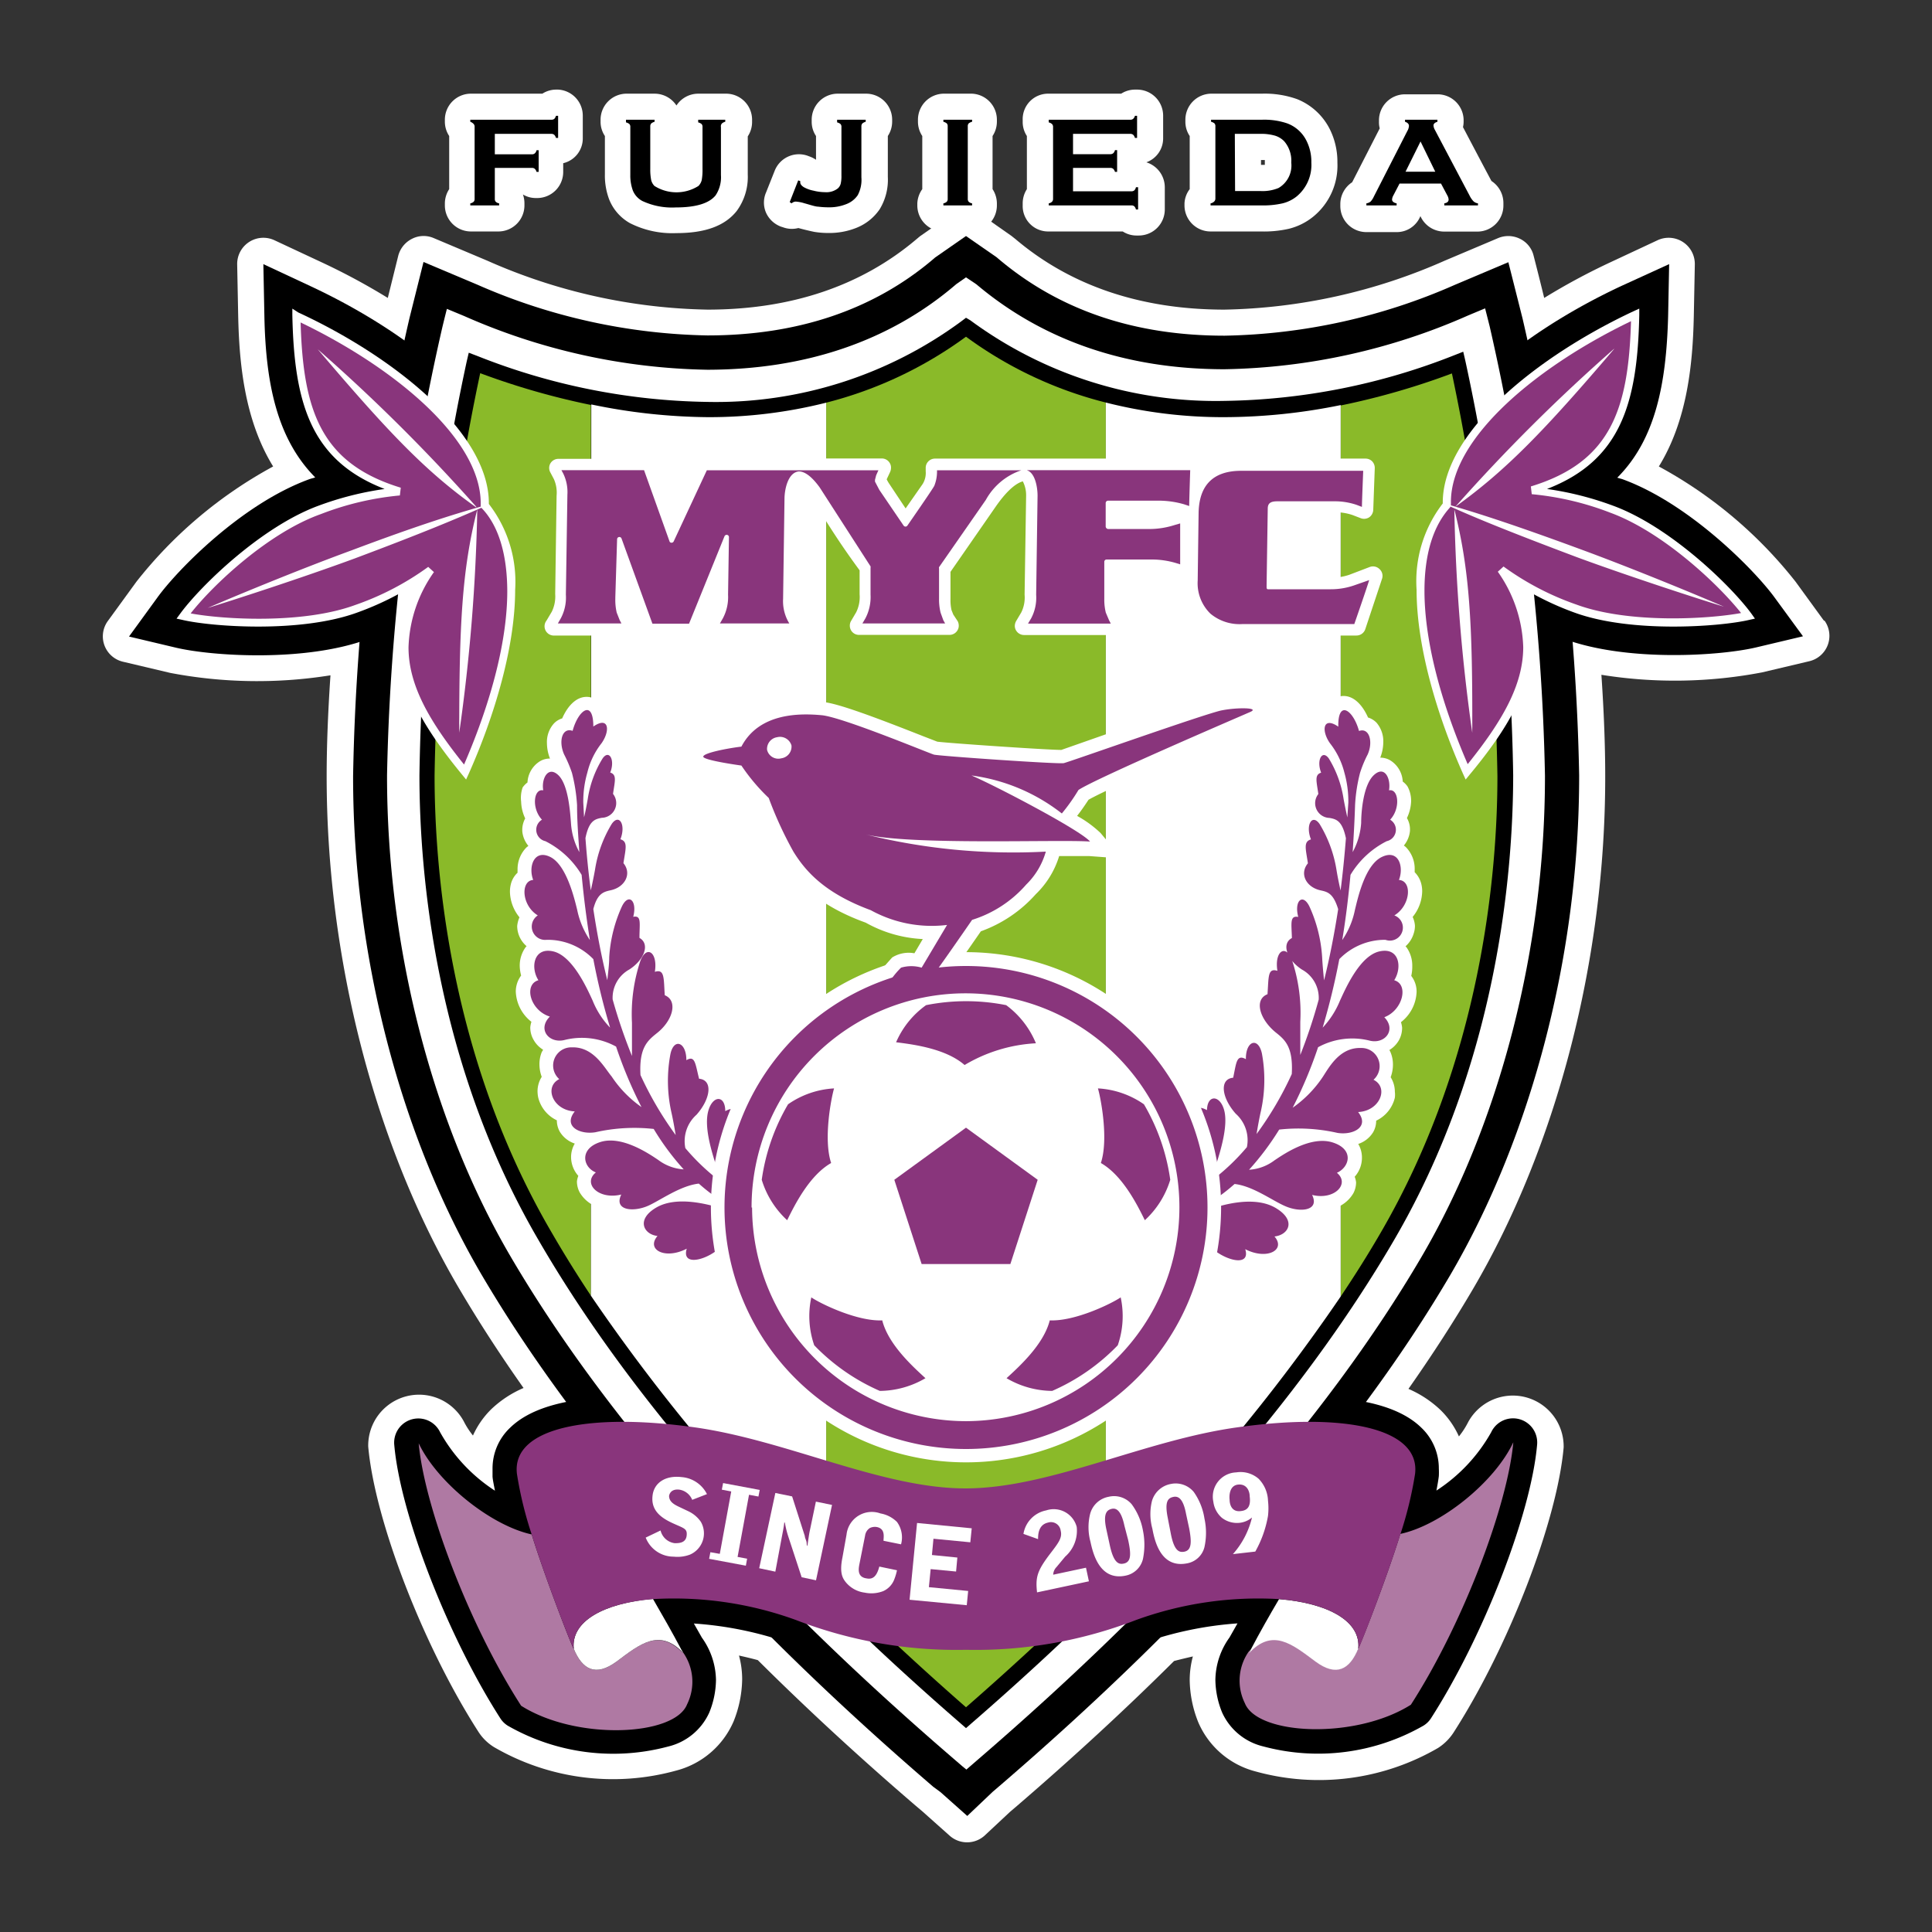
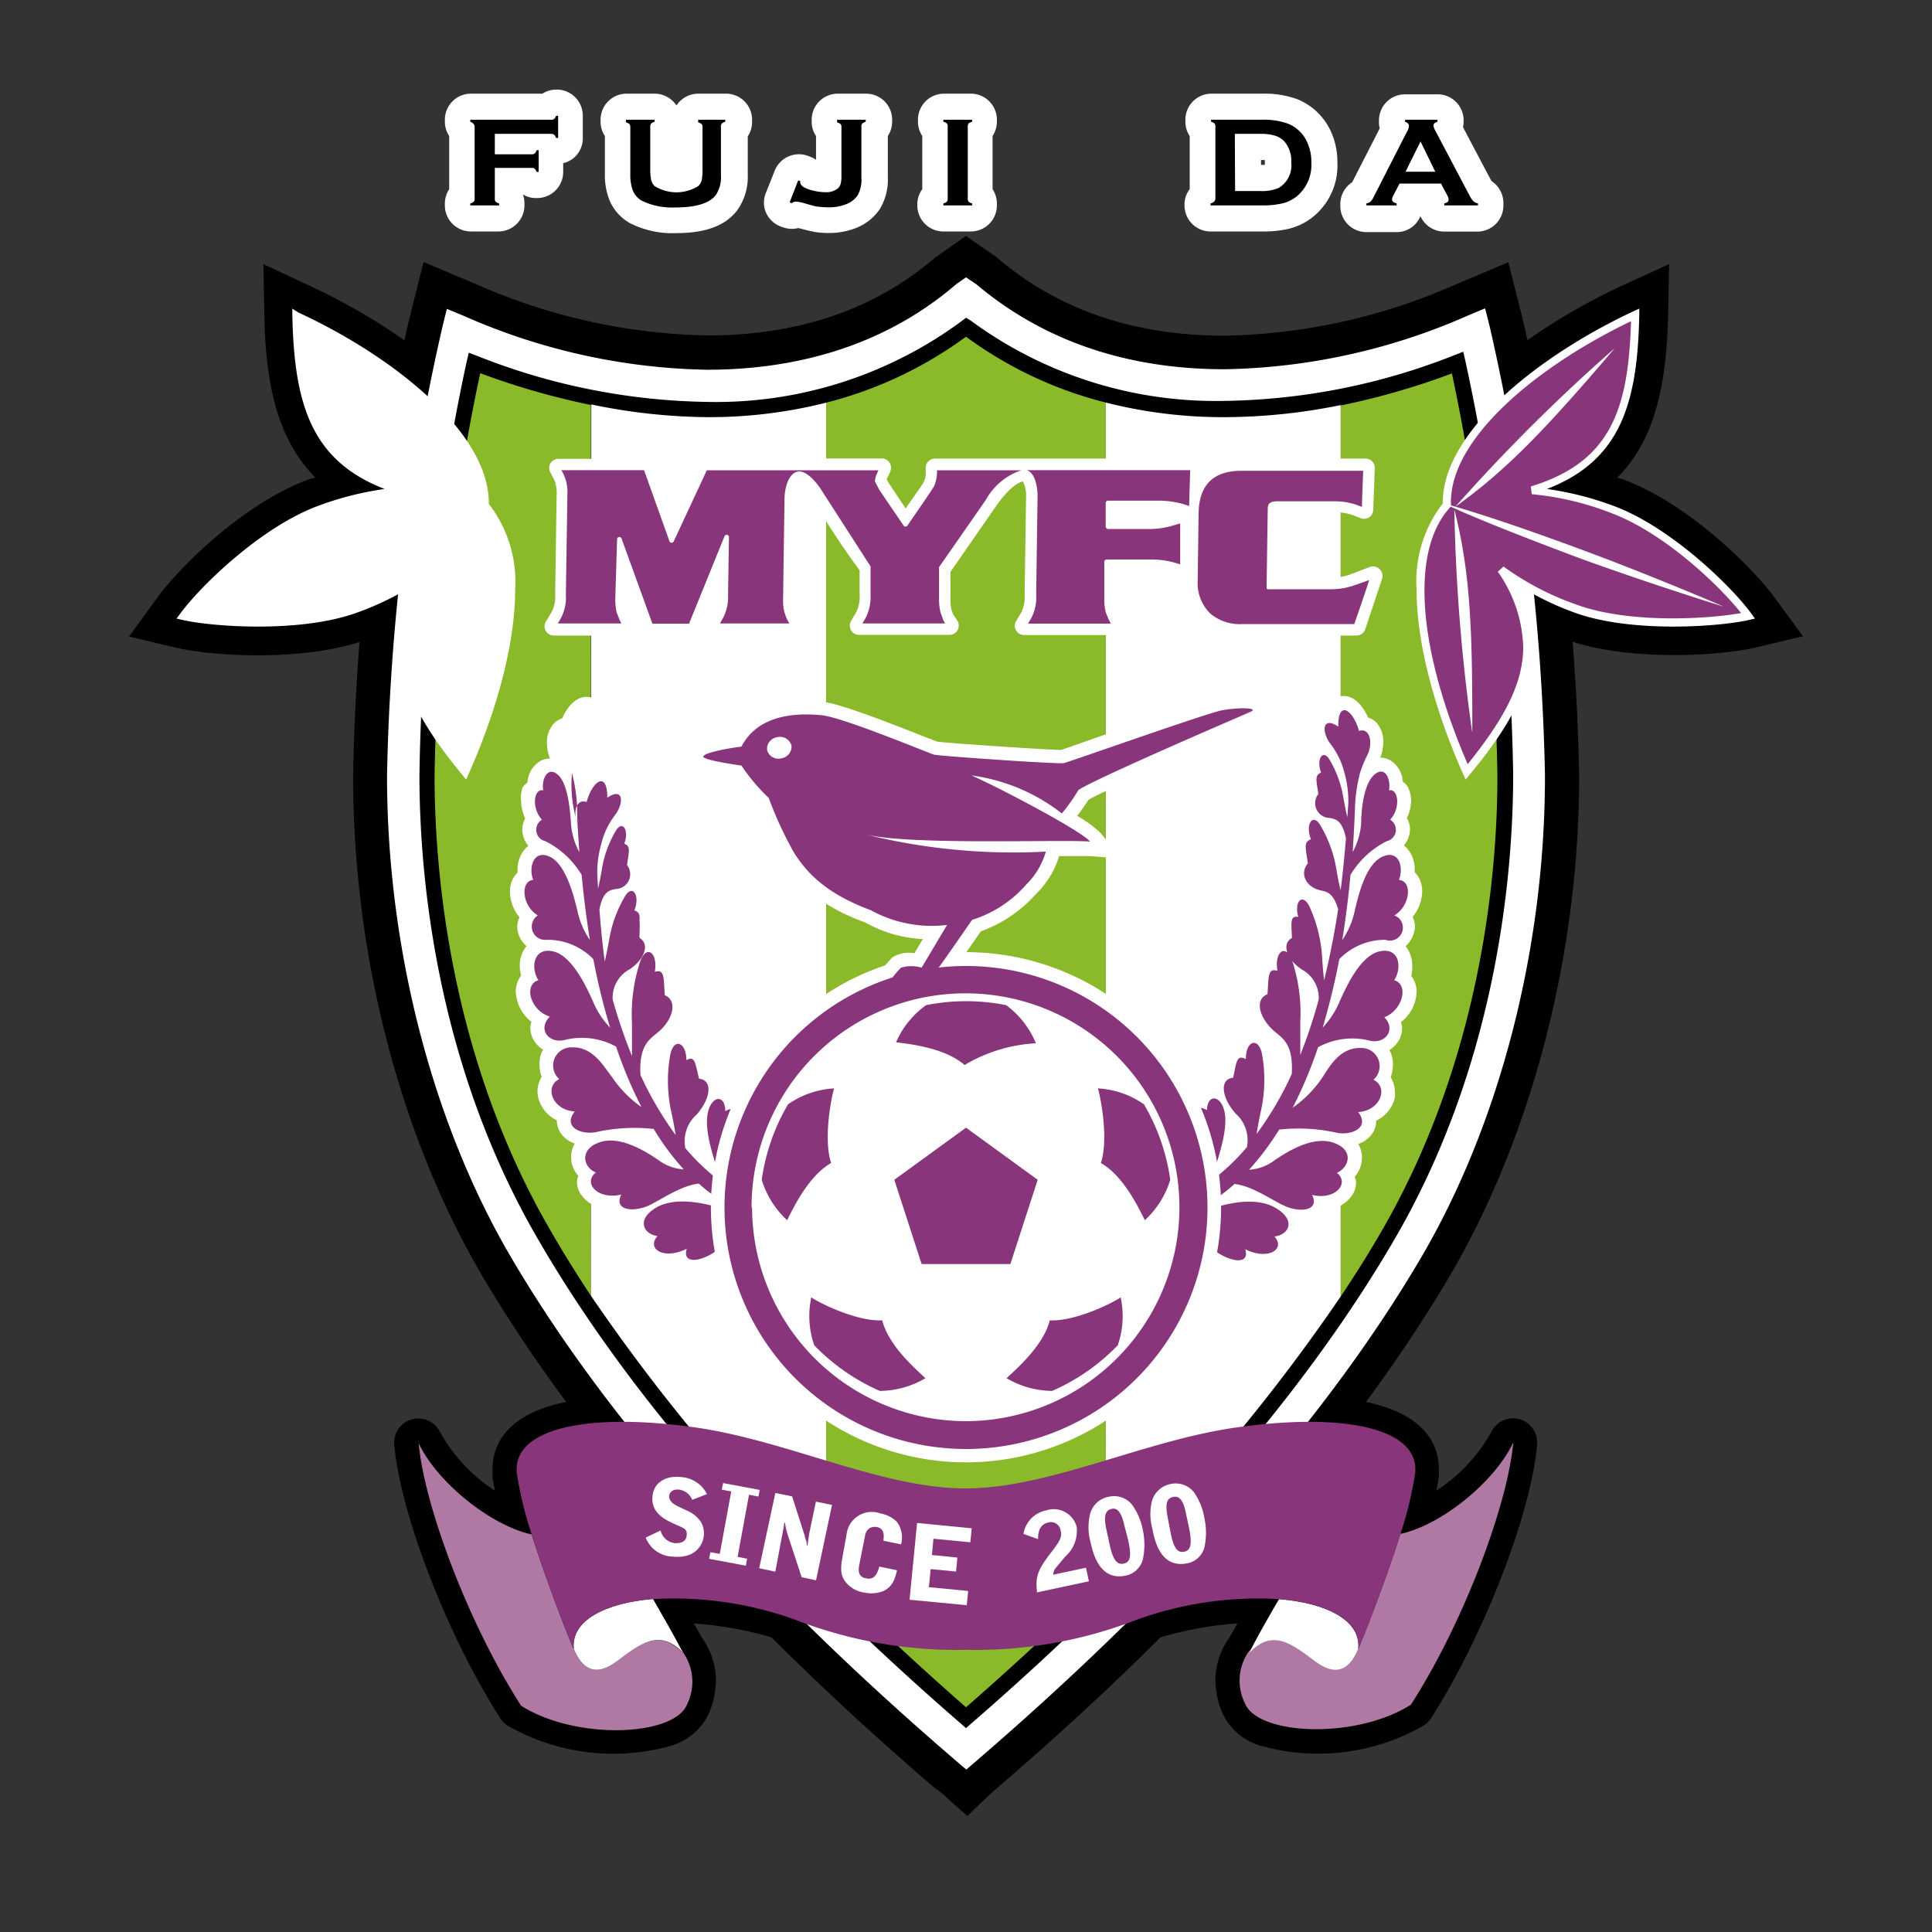
<svg xmlns="http://www.w3.org/2000/svg" viewBox="0 0 152 152">
  <rect x="0" y="0" width="152" height="152" fill="#333333" stroke="none" />
  <defs>
    <style>.cls-1{fill:none;}.cls-2{fill:#fff;}.cls-3{fill:#8aba29;}.cls-4{fill:#89357c;}.cls-5{fill:#af79a3;}</style>
  </defs>
  <g id="レイヤー_2" data-name="レイヤー 2">
    <g id="レイヤー_1-2" data-name="レイヤー 1">
      <rect class="cls-1" width="152" height="152" />
      <path class="cls-2" d="M43.92,7.05h-.17a2,2,0,0,0-1.08.32H37a2.05,2.05,0,0,0-2,2.05v.16a2.05,2.05,0,0,0,.34,1.12v4.18A2.08,2.08,0,0,0,35,16v.16a2.05,2.05,0,0,0,2,2.05h2.26a2.05,2.05,0,0,0,2-2.05V16a2.06,2.06,0,0,0-.12-.7,1.94,1.94,0,0,0,1,.28h.17a2.05,2.05,0,0,0,2-2.06v-.68a2,2,0,0,0,1.54-2V9.11A2.05,2.05,0,0,0,43.92,7.05Z" />
      <path class="cls-2" d="M57.06,7.37H54.93a2.05,2.05,0,0,0-1.71.93,2.06,2.06,0,0,0-1.72-.93H49.25a2.05,2.05,0,0,0-2,2.05v.16a2,2,0,0,0,.34,1.12v3a5.32,5.32,0,0,0,.34,2,3.71,3.71,0,0,0,1.64,1.86,7.36,7.36,0,0,0,3.64.78c2.27,0,3.82-.57,4.75-1.74a4.52,4.52,0,0,0,.87-2.87v-3a2.05,2.05,0,0,0,.34-1.12V9.42A2.05,2.05,0,0,0,57.06,7.37Z" />
      <path class="cls-2" d="M68.11,7.37H65.86a2.05,2.05,0,0,0-2,2.05v.16a2,2,0,0,0,.34,1.12v1.87a2.27,2.27,0,0,0-.54-.27l-.16-.06a2.05,2.05,0,0,0-2.55,1.19l-.68,1.71a2,2,0,0,0,0,1.6,2.09,2.09,0,0,0,1.17,1.09l.16.05a2,2,0,0,0,1.21.06c.55.15,1,.25,1.24.3a6.71,6.71,0,0,0,1.15.09,5.7,5.7,0,0,0,2.19-.41,4,4,0,0,0,1.82-1.46,4.46,4.46,0,0,0,.64-2.55V10.7a2.05,2.05,0,0,0,.34-1.12V9.42A2.05,2.05,0,0,0,68.11,7.37Z" />
      <path class="cls-2" d="M76.48,7.37H74.22a2.05,2.05,0,0,0-2,2.05v.16a2.05,2.05,0,0,0,.34,1.12v4.18A2.08,2.08,0,0,0,72.17,16v.16a2.05,2.05,0,0,0,2,2.05h2.26a2.05,2.05,0,0,0,2-2.05V16a2.08,2.08,0,0,0-.34-1.12V10.7a2.05,2.05,0,0,0,.34-1.12V9.42A2.05,2.05,0,0,0,76.48,7.37Z" />
-       <path class="cls-2" d="M90.19,12.77a2,2,0,0,0,1.32-1.92V9.11a2.05,2.05,0,0,0-2.05-2.06h-.17a2,2,0,0,0-1.08.32h-5.7a2,2,0,0,0-2.05,2.05v.16a2,2,0,0,0,.33,1.12v4.18A2.07,2.07,0,0,0,80.46,16v.16a2,2,0,0,0,2.05,2.05h5.82a2,2,0,0,0,1.08.32h.17a2.05,2.05,0,0,0,2.06-2.05V14.73A2.06,2.06,0,0,0,90.19,12.77Z" />
      <path class="cls-2" d="M102.05,7.8a7.57,7.57,0,0,0-2.79-.43h-4a2.05,2.05,0,0,0-2,2.05v.16a2,2,0,0,0,.34,1.12v4.18A2,2,0,0,0,93.19,16v.16a2.05,2.05,0,0,0,2,2.05h4A8.86,8.86,0,0,0,101.4,18a4.91,4.91,0,0,0,1.9-.94,5.18,5.18,0,0,0,1.92-4.26,5.75,5.75,0,0,0-.62-2.68A4.93,4.93,0,0,0,102.05,7.8Zm-2.84,4.79h.3c0,.05,0,.11,0,.19s0,.14,0,.19l-.3,0Z" />
      <path class="cls-2" d="M117.34,14.24c-.36-.67-1.59-3-2.24-4.24a1.93,1.93,0,0,0,.05-.42V9.42a2.05,2.05,0,0,0-2.06-2h-2.55a2.05,2.05,0,0,0-2.05,2.05v.16a1.84,1.84,0,0,0,.06.47l-2.17,4.24a2.05,2.05,0,0,0-.93,1.71v.16a2.05,2.05,0,0,0,2,2.05h2.38A2,2,0,0,0,111.75,17a2.05,2.05,0,0,0,1.88,1.22h2.65a2.05,2.05,0,0,0,2-2.05V16A2.07,2.07,0,0,0,117.34,14.24Z" />
-       <path class="cls-2" d="M143.51,48.85l-2.24-3.08a34.75,34.75,0,0,0-10.76-9.07c2.26-3.67,2.67-8.14,2.75-11.83l.08-4.07a2.06,2.06,0,0,0-2.93-1.9l-3.68,1.72a51.45,51.45,0,0,0-5.24,2.82c-.17-.7-.43-1.75-.83-3.31a2,2,0,0,0-1.07-1.34,2.07,2.07,0,0,0-1.72-.06l-4.21,1.78a44.76,44.76,0,0,1-17.32,3.85c-6.57,0-12.11-1.87-16.46-5.56l-.14-.11-.15-.12-2.41-1.69a2.08,2.08,0,0,0-2.36,0l-1.17.82-1.26.88-.17.14-.13.11c-4.34,3.67-9.86,5.53-16.43,5.53a44.58,44.58,0,0,1-17.32-3.85l-4.22-1.78a2,2,0,0,0-1.71.06,2.08,2.08,0,0,0-1.08,1.34l-.82,3.31a51.45,51.45,0,0,0-5.24-2.82L21.59,18.9a2.06,2.06,0,0,0-2.93,1.9l.08,4.07c.08,3.69.49,8.16,2.75,11.83a34.75,34.75,0,0,0-10.76,9.07L8.49,48.85a2.05,2.05,0,0,0,1.18,3.21l3.72.88A36.5,36.5,0,0,0,26,53.13c-.2,2.93-.3,5.62-.3,7.91v.06c0,14.31,3.79,29,10.39,40.22,1.52,2.59,3.23,5.23,5.1,7.88a8.55,8.55,0,0,0-2.53,1.66,6.8,6.8,0,0,0-1.45,2.08,6.29,6.29,0,0,1-.73-1.13,4,4,0,0,0-7.51,2c.52,5.83,4.33,15.69,8.67,22.44a3.88,3.88,0,0,0,1.22,1.2,18.63,18.63,0,0,0,14.34,1.85,6.76,6.76,0,0,0,4.52-3.88,9.22,9.22,0,0,0,.67-3.31,7.15,7.15,0,0,0-.25-1.86c.5.11,1,.23,1.48.36,3.83,3.81,8,7.66,12.44,11.47l.52.44,0,0,2.12,1.89a2.06,2.06,0,0,0,2.77,0l2-1.87.46-.39c4.43-3.81,8.61-7.66,12.44-11.47.49-.13,1-.25,1.48-.36a7.15,7.15,0,0,0-.25,1.86,9.22,9.22,0,0,0,.67,3.31,6.74,6.74,0,0,0,4.52,3.88,18.66,18.66,0,0,0,14.35-1.85,4.07,4.07,0,0,0,1.21-1.2c4.34-6.75,8.15-16.61,8.67-22.44a4,4,0,0,0-7.51-2,6.29,6.29,0,0,1-.73,1.13,6.8,6.8,0,0,0-1.45-2.08,8.62,8.62,0,0,0-2.52-1.66c1.86-2.65,3.57-5.29,5.09-7.88,6.6-11.25,10.39-25.91,10.39-40.23V61c0-2.29-.1-5-.3-7.91a36.5,36.5,0,0,0,12.64-.19l3.72-.88a2.05,2.05,0,0,0,1.18-3.21Z" />
      <path d="M38.93,13.21v2.43a.32.32,0,0,0,.07.23.52.52,0,0,0,.27.13v.16H37V16a.56.56,0,0,0,.27-.13.32.32,0,0,0,.07-.23V10a.33.33,0,0,0-.07-.24A.67.67,0,0,0,37,9.58V9.42h6.36a.38.38,0,0,0,.24-.06.53.53,0,0,0,.14-.25h.17v1.74h-.17a.53.53,0,0,0-.14-.25.38.38,0,0,0-.24-.07H38.93v1.61h2.9a.33.33,0,0,0,.24-.07.42.42,0,0,0,.14-.25h.17v1.7h-.17a.46.46,0,0,0-.14-.24.33.33,0,0,0-.24-.07Z" />
      <path d="M56.72,10v3.77a2.57,2.57,0,0,1-.42,1.6c-.51.63-1.55.95-3.14.95a5.5,5.5,0,0,1-2.63-.51,1.63,1.63,0,0,1-.74-.82,3.43,3.43,0,0,1-.2-1.22V10a.33.33,0,0,0-.07-.24.67.67,0,0,0-.27-.13V9.42H51.5v.16a.69.69,0,0,0-.26.13.33.33,0,0,0-.08.24V13.3a4.23,4.23,0,0,0,.07.86,1,1,0,0,0,.26.47,3.24,3.24,0,0,0,3.46,0,1,1,0,0,0,.26-.47,4.41,4.41,0,0,0,.06-.86V10a.33.33,0,0,0-.07-.24.67.67,0,0,0-.27-.13V9.42h2.13v.16a.62.62,0,0,0-.26.13A.33.33,0,0,0,56.72,10Z" />
      <path d="M62.13,15.9l.67-1.71.16.06v.1c0,.13.09.25.27.37A2.55,2.55,0,0,0,64,15a3.81,3.81,0,0,0,.92.12,1.45,1.45,0,0,0,1-.3.75.75,0,0,0,.22-.36,2.55,2.55,0,0,0,.06-.64V10a.33.33,0,0,0-.07-.24.67.67,0,0,0-.27-.13V9.42h2.25v.16a.69.69,0,0,0-.26.13.33.33,0,0,0-.08.24v4a2.56,2.56,0,0,1-.29,1.41,1.9,1.9,0,0,1-.9.7,3.57,3.57,0,0,1-1.4.25,6.1,6.1,0,0,1-.8-.05c-.22,0-.59-.13-1.1-.27a2.81,2.81,0,0,0-.68-.13.49.49,0,0,0-.32.14Z" />
      <path d="M74.56,15.64V9.94a.32.32,0,0,0-.07-.23.67.67,0,0,0-.27-.13V9.42h2.26v.16a.67.67,0,0,0-.27.13.32.32,0,0,0-.07.23v5.7a.32.32,0,0,0,.07.23.52.52,0,0,0,.27.13v.16H74.22V16a.56.56,0,0,0,.27-.13A.32.32,0,0,0,74.56,15.64Z" />
-       <path d="M84.42,13.21v1.84H89a.36.36,0,0,0,.24-.07.48.48,0,0,0,.13-.25h.17v1.75h-.17a.53.53,0,0,0-.13-.25.36.36,0,0,0-.24-.07H82.51V16a.52.52,0,0,0,.26-.13.32.32,0,0,0,.08-.23V10a.33.33,0,0,0-.08-.24.62.62,0,0,0-.26-.13V9.42h6.4a.33.33,0,0,0,.24-.07.45.45,0,0,0,.14-.24h.17v1.74h-.17a.53.53,0,0,0-.14-.25.38.38,0,0,0-.24-.07H84.42v1.6h2.92a.36.36,0,0,0,.24-.07.48.48,0,0,0,.14-.25h.17v1.71h-.17a.54.54,0,0,0-.14-.24.36.36,0,0,0-.24-.07Z" />
      <path d="M97.15,10.53h2a4,4,0,0,1,1.15.14,1.7,1.7,0,0,1,.74.45,2.34,2.34,0,0,1,.55,1.67,2.05,2.05,0,0,1-1,2,3.27,3.27,0,0,1-1.42.24h-2Zm-1.64,5.34a.56.56,0,0,1-.27.13v.16h4A6.82,6.82,0,0,0,100.9,16a2.87,2.87,0,0,0,1.12-.55,3.22,3.22,0,0,0,1.15-2.66,3.65,3.65,0,0,0-.39-1.73,2.77,2.77,0,0,0-1.5-1.35,5.61,5.61,0,0,0-2-.29h-4v.16a.67.67,0,0,1,.27.13.33.33,0,0,1,.07.24v5.69A.32.32,0,0,1,95.51,15.87Z" />
      <path d="M110.58,13.51l1.18-2.38,1.16,2.38Zm3.29,1.87a.76.76,0,0,1,.1.31c0,.17-.11.27-.34.31v.16h2.65V16a.67.67,0,0,1-.35-.16,1.77,1.77,0,0,1-.31-.45l-2.74-5.19a.77.77,0,0,1-.1-.33c0-.13.11-.23.31-.29V9.42h-2.55v.16c.21.07.31.18.31.33a.91.91,0,0,1-.13.4l-2.64,5.17a1.43,1.43,0,0,1-.25.38.72.72,0,0,1-.33.14v.16h2.38V16c-.24-.05-.36-.16-.36-.3a.75.75,0,0,1,.1-.32l.49-.94h3.26Z" />
      <path d="M20.8,24.83c.1,5.35,1,9.7,4,12.73-.16.06-.3.08-.46.14C19,39.64,13.92,44.88,12.39,47l-2.24,3.08,3.71.88c2.81.66,10.13,1.15,15.07-.67.15-.05.28-.11.42-.17,0,.25-.06.51-.06.75,0,3.95,2.14,7.61,5.33,11.5l2.61,3.18,1.67-3.76c2.54-5.72,3.83-11,3.83-15.25a13,13,0,0,0-2.09-7.62c-.49-6.72-8.57-12.85-16.24-16.42l-3.68-1.72Z" />
      <path d="M127.6,22.48c-7.67,3.57-15.75,9.7-16.24,16.42a13,13,0,0,0-2.09,7.62c0,4.28,1.29,9.53,3.83,15.25l1.67,3.76,2.61-3.18c3.19-3.89,5.33-7.55,5.33-11.5,0-.24,0-.5-.06-.75.14.06.27.12.42.17,4.94,1.82,12.25,1.33,15.07.67l3.71-.88L139.61,47c-1.53-2.1-6.64-7.34-11.91-9.28h0c-.16-.06-.3-.08-.46-.14,3-3,3.86-7.38,4-12.73l.08-4.07Z" />
      <path d="M40.13,112.33a4.4,4.4,0,0,0-1.38,3.22c0,.19,0,.39,0,.59s.11.72.19,1.14a13.1,13.1,0,0,1-4.31-4.59,1.9,1.9,0,0,0-3.61,1c.48,5.46,4.23,15.1,8.35,21.51a1.86,1.86,0,0,0,.58.57,16.7,16.7,0,0,0,12.61,1.64,4.77,4.77,0,0,0,3.24-2.67,7,7,0,0,0,.53-2.57,5.86,5.86,0,0,0-1.11-3.33l-.63-1.11A28.23,28.23,0,0,1,62,129.24a36.77,36.77,0,0,0,13.91,2.46h.22A36.74,36.74,0,0,0,90,129.24a28.23,28.23,0,0,1,7.36-1.52l-.63,1.11a5.84,5.84,0,0,0-1.11,3.33,7,7,0,0,0,.53,2.57,4.77,4.77,0,0,0,3.24,2.67A16.66,16.66,0,0,0,112,135.76a1.86,1.86,0,0,0,.58-.57c4.12-6.41,7.87-16.06,8.35-21.51a1.9,1.9,0,0,0-3.61-1,13.1,13.1,0,0,1-4.31,4.59c.08-.42.15-.8.19-1.14a5.83,5.83,0,0,0,0-.59,4.41,4.41,0,0,0-1.38-3.22c-3.14-3.07-10.58-2.55-14.74-2a67.46,67.46,0,0,0-9.85,2.43c-4,1.21-7.81,2.35-11.26,2.37s-7.25-1.16-11.29-2.37a67.91,67.91,0,0,0-9.86-2.43C50.71,109.78,43.27,109.26,40.13,112.33Z" />
      <path d="M119.79,25.07l-1.12-4.44-4.21,1.78a46.89,46.89,0,0,1-18.12,4c-7.07,0-13-2-17.79-6.05l-.14-.12L76,18.57l-1.18.82-1.25.87-.15.13c-4.71,4-10.69,6-17.76,6a47,47,0,0,1-18.12-4l-4.22-1.78-1.11,4.44a173.32,173.32,0,0,0-4.43,36v.06c0,14,3.69,28.23,10.11,39.18,7.65,13,19.6,26.59,35.54,40.29L74,141l2.1,1.87,2-1.9.49-.42c15.94-13.7,27.89-27.25,35.54-40.29,6.42-11,10.11-25.23,10.11-39.19V61A173.32,173.32,0,0,0,119.79,25.07Z" />
      <path class="cls-2" d="M111.81,98.93c6.19-10.55,9.74-24.34,9.74-37.84V61a172.65,172.65,0,0,0-4.35-35.32s-.2-.8-.36-1.42l-1.34.56a49.36,49.36,0,0,1-19.16,4.23c-7.72,0-14.28-2.26-19.52-6.68l0,0L76,21.82l-.76.53-.07.06C70,26.83,63.38,29.08,55.66,29.09a49.35,49.35,0,0,1-19.15-4.23l-1.35-.56c-.16.62-.35,1.41-.35,1.41A172.19,172.19,0,0,0,30.45,61v.06c0,13.49,3.55,27.28,9.74,37.83,7.5,12.78,19.27,26.11,35,39.62l.51.44.33.27.3-.26.52-.45C92.54,125,104.31,111.71,111.81,98.93Z" />
      <path d="M75.6,135.61l.4.35.4-.35c14.87-12.9,26.05-25.67,33.25-38,8.16-13.94,9.39-28.93,9.4-36.62a165.37,165.37,0,0,0-3.77-32.63l-.16-.69-.66.26a50.92,50.92,0,0,1-18.12,3.61,32.53,32.53,0,0,1-20-6.34L76,25l-.37.28a32.53,32.53,0,0,1-20,6.34A50.92,50.92,0,0,1,37.54,28l-.66-.25-.16.68A165.37,165.37,0,0,0,33,61h0c0,7.69,1.24,22.68,9.4,36.62C49.55,109.94,60.73,122.71,75.6,135.61Z" />
      <path class="cls-3" d="M105.48,102q1.67-2.48,3.1-4.94c8-13.7,9.23-28.44,9.23-36h0a165.66,165.66,0,0,0-3.58-31.68,58.28,58.28,0,0,1-8.75,2.52Z" />
      <path class="cls-3" d="M65,124.05q5.11,5.11,11,10.27,5.9-5.15,11-10.24V31.67a31.57,31.57,0,0,1-11-5.18,31.83,31.83,0,0,1-11,5.19Z" />
      <path class="cls-3" d="M46.49,101.94V31.86a58.54,58.54,0,0,1-8.71-2.5A164.73,164.73,0,0,0,34.19,61h0c0,7.57,1.21,22.31,9.23,36Q44.85,99.47,46.49,101.94Z" />
      <path class="cls-2" d="M87,124.08A146.63,146.63,0,0,0,105.48,102V31.87a46.08,46.08,0,0,1-9.14.95A37.4,37.4,0,0,1,87,31.67Z" />
      <path class="cls-2" d="M46.49,101.94A146.57,146.57,0,0,0,65,124.05V31.68a37.63,37.63,0,0,1-9.31,1.14,46.4,46.4,0,0,1-9.17-1Z" />
      <path class="cls-2" d="M99.59,55.52c-.28-.89-1.52-1.12-3.7-.69-.79.16-4.29,1.35-8.77,2.9L83.5,59c-1.11,0-9-.54-9.76-.65l-1.06-.41c-3.93-1.55-6.78-2.61-7.93-2.71-3.36-.3-5.69.58-7,2.54-3.31.44-3.44,1.2-3.5,1.66a1.34,1.34,0,0,0,0,.2c0,1,1.26,1.33,3.5,1.65a18.46,18.46,0,0,0,1.84,2.15,27.52,27.52,0,0,0,1.93,4.16c1,1.57,2.57,3.55,6.59,5a10.13,10.13,0,0,0,4.49,1.29L71.94,75a2.46,2.46,0,0,0-1.75.33L67.7,78.13l2.5-.08h2l1.45,0,.4-.4c.45-.53,2.25-3.12,3.12-4.38a10.54,10.54,0,0,0,4.32-2.92,7,7,0,0,0,1.84-3v0c1.06,0,1.91,0,2.35,0l2.57.19-1.66-2a8.84,8.84,0,0,0-1.85-1.35c.41-.52.72-1,.9-1.27.75-.43,3.43-1.72,12.51-5.65l.66-.29a1.22,1.22,0,0,0,.83-1.14A1.27,1.27,0,0,0,99.59,55.52Z" />
      <path class="cls-2" d="M62.2,96.85A16.32,16.32,0,0,1,63.8,96l-.64-2.06a7.23,7.23,0,0,1-4.64-1.12c0-.41.28-.68.7-1.1a4,4,0,0,0,1.36-2.63,1.7,1.7,0,0,0-.16-.74,1.6,1.6,0,0,0-1-.83,2.23,2.23,0,0,0-1.18-1.26,1.55,1.55,0,0,0-.43-.07,1.61,1.61,0,0,0-1-.77,1.8,1.8,0,0,0-.13-.52,1.73,1.73,0,0,0-.75-.85c-.17-.75-.34-1.45-1-1.77h0A1.74,1.74,0,0,0,53.48,81h-.17a3.36,3.36,0,0,0,.63-1.83,1.87,1.87,0,0,0,0-.34,2,2,0,0,0-.6-1.09v-.07c0-.89-.08-1.65-.74-2.11h0a2.08,2.08,0,0,0-.8-1.52,2,2,0,0,0-.35-.69h0c0-.19,0-.37,0-.54A1.84,1.84,0,0,0,51,71.45a1.83,1.83,0,0,0-.82-1.64,2.22,2.22,0,0,0,.18-.38,2.28,2.28,0,0,0,.12-.73,2.17,2.17,0,0,0-.26-1l0-.1a6.6,6.6,0,0,0,.1-1A1.84,1.84,0,0,0,50,65.6a2.61,2.61,0,0,0,.08-.36,1.93,1.93,0,0,0-.57-1.46,2,2,0,0,0,.09-.59,2.22,2.22,0,0,0-.23-.9v-.07a6.31,6.31,0,0,0,.08-.84,1.87,1.87,0,0,0-.26-1c0-.1,0-.21,0-.3a1.79,1.79,0,0,0-.69-1.52,2.75,2.75,0,0,0,.3-1.19,1.62,1.62,0,0,0-.44-1.15,1.52,1.52,0,0,0-.85-.38,1.47,1.47,0,0,0-1.16-1c-.94-.13-1.68.67-2.12,1.68a1.48,1.48,0,0,0-.66.41,2.18,2.18,0,0,0-.54,1.53,3.39,3.39,0,0,0,.24,1.22,1.5,1.5,0,0,0-.77.2,2.08,2.08,0,0,0-1,1.68,1.76,1.76,0,0,0-.38.39A2.48,2.48,0,0,0,41,63.07a3.32,3.32,0,0,0,.32,1.32,1.9,1.9,0,0,0-.23.83v.17a2.11,2.11,0,0,0,.48,1.16l-.14.11a2.43,2.43,0,0,0-.71,1.8,1.42,1.42,0,0,0,0,.2,1.81,1.81,0,0,0-.53.91,2.35,2.35,0,0,0-.07.6,3.29,3.29,0,0,0,.75,2,2.14,2.14,0,0,0-.18.69,2.1,2.1,0,0,0,.74,1.58.69.69,0,0,0-.11.13A2.47,2.47,0,0,0,40.89,76a3.24,3.24,0,0,0,.11.75A2.11,2.11,0,0,0,40.58,78v0a3.16,3.16,0,0,0,1.23,2.39,2.1,2.1,0,0,0-.09.42,1.92,1.92,0,0,0,.26,1,2.1,2.1,0,0,0,.74.77c0,.07-.07.13-.1.2a2.53,2.53,0,0,0-.18.94,2.87,2.87,0,0,0,.18,1,2.14,2.14,0,0,0-.33,1.14,2.59,2.59,0,0,0,.05.47,2.69,2.69,0,0,0,1.47,1.81v0a1.82,1.82,0,0,0,.24.91,2.18,2.18,0,0,0,1.17.92,2.11,2.11,0,0,0-.29,1v.1a2.23,2.23,0,0,0,.57,1.44,1.77,1.77,0,0,0-.11.44,1.87,1.87,0,0,0,.21.85,2.65,2.65,0,0,0,2.14,1.31,2.07,2.07,0,0,0,.31.52,2.11,2.11,0,0,0,1.49.6v.09a1.85,1.85,0,0,0,.83,1.56v0a1.68,1.68,0,0,0,.36,1,2.59,2.59,0,0,0,2.52.71,1.34,1.34,0,0,0,.27.27c1,.75,2.65,0,3.43-.56l1-.8a13.17,13.17,0,0,1,2-1.45c.33.09.66.16,1,.23l.11,0,1.76,1.39Z" />
      <path class="cls-2" d="M111.11,76a2.47,2.47,0,0,0-.42-1.42.69.69,0,0,0-.11-.13,2.17,2.17,0,0,0,.64-1,1.87,1.87,0,0,0,.1-.62,1.91,1.91,0,0,0-.18-.69,3.27,3.27,0,0,0,.75-2,2.35,2.35,0,0,0-.07-.6,2,2,0,0,0-.52-.92c0-.06,0-.12,0-.19a2.43,2.43,0,0,0-.71-1.8l-.14-.11a2.11,2.11,0,0,0,.48-1.16c0-.06,0-.12,0-.17a1.78,1.78,0,0,0-.24-.83,3.34,3.34,0,0,0,.33-1.32,2.37,2.37,0,0,0-.28-1.16,1.57,1.57,0,0,0-.38-.39,2.08,2.08,0,0,0-1-1.68,1.5,1.5,0,0,0-.77-.2,3.39,3.39,0,0,0,.24-1.22,2.24,2.24,0,0,0-.53-1.53,1.56,1.56,0,0,0-.67-.41c-.44-1-1.18-1.81-2.12-1.68a1.47,1.47,0,0,0-1.16,1,1.52,1.52,0,0,0-.85.38,1.62,1.62,0,0,0-.44,1.15,2.9,2.9,0,0,0,.3,1.19,1.79,1.79,0,0,0-.69,1.52c0,.09,0,.2.06.3a1.8,1.8,0,0,0-.27,1,4.91,4.91,0,0,0,.09.84v.07a2.07,2.07,0,0,0-.23.9,2.33,2.33,0,0,0,.08.59,2,2,0,0,0-.56,1.46,2.53,2.53,0,0,0,.07.36,1.84,1.84,0,0,0-.31,1.07,6.6,6.6,0,0,0,.1,1,.84.84,0,0,0,0,.1,2.31,2.31,0,0,0-.26,1,2.28,2.28,0,0,0,.12.73,2.22,2.22,0,0,0,.18.38,1.83,1.83,0,0,0-.82,1.64,1.84,1.84,0,0,0-.44,1.33c0,.17,0,.35,0,.53v0a2,2,0,0,0-.36.69,2.08,2.08,0,0,0-.8,1.52h0c-.65.46-.69,1.22-.74,2.11,0,0,0,.06,0,.07a2,2,0,0,0-.6,1.09,1.87,1.87,0,0,0,0,.34A3.36,3.36,0,0,0,98.69,81h-.17a1.75,1.75,0,0,0-1.38,1.27h0c-.7.32-.88,1-1.05,1.77a1.75,1.75,0,0,0-.75.84,2,2,0,0,0-.13.53,1.61,1.61,0,0,0-1,.77,1.55,1.55,0,0,0-.43.07,2.23,2.23,0,0,0-1.18,1.26,1.62,1.62,0,0,0-1,.83,1.7,1.7,0,0,0-.16.74,4,4,0,0,0,1.36,2.63c.42.42.68.69.7,1.1a7.23,7.23,0,0,1-4.64,1.12L88.21,96a17.37,17.37,0,0,1,1.59.87l-.57,1.9L91,97.35l.11,0c.34-.07.67-.14,1-.23a13.81,13.81,0,0,1,2,1.45l1,.8c.79.56,2.4,1.31,3.44.56a1.34,1.34,0,0,0,.27-.27,2.58,2.58,0,0,0,2.52-.71,1.7,1.7,0,0,0,.37-1s0,0,0,0a1.85,1.85,0,0,0,.83-1.56v-.09a2.11,2.11,0,0,0,1.49-.6,1.61,1.61,0,0,0,.31-.52,2.65,2.65,0,0,0,2.14-1.31,1.87,1.87,0,0,0,.21-.85,1.77,1.77,0,0,0-.11-.44,2.23,2.23,0,0,0,.57-1.44V91a2.11,2.11,0,0,0-.29-1,2.18,2.18,0,0,0,1.17-.92,1.82,1.82,0,0,0,.24-.91v0a2.69,2.69,0,0,0,1.47-1.81,1.93,1.93,0,0,0,0-.47,2.14,2.14,0,0,0-.33-1.14,2.87,2.87,0,0,0,.18-1,2.53,2.53,0,0,0-.18-.94,1.86,1.86,0,0,0-.1-.2,2.13,2.13,0,0,0,.75-.77,2,2,0,0,0,.25-1,2.1,2.1,0,0,0-.09-.42,3.16,3.16,0,0,0,1.23-2.39v0a2,2,0,0,0-.42-1.25A3.24,3.24,0,0,0,111.11,76Z" />
-       <path class="cls-4" d="M63.35,95a8.6,8.6,0,0,1-5.84-1.53,2.4,2.4,0,0,1,.94-2.52c1.27-1.28,1.44-2.6.16-2.53-.36-1-.7-1.47-1.55-1,0-1.29-1-1.26-1.34,0s.27,3.2.66,4.4a8.71,8.71,0,0,1,.3,1.13,17.1,17.1,0,0,1-2.76-2.62,2.78,2.78,0,0,1,.88-2.63c1.12-1.26,1.3-2.73.2-2.83-.3-1.18-.31-1.87-1-1.46,0-1.45-1-1.77-1.26-.45a11.39,11.39,0,0,0,.07,4.5c.13.56.25,1.24.35,1.84a27.1,27.1,0,0,1-2.77-4.72c-.12-2.14.55-2.7,1.27-3.28,1.29-1,1.7-2.57.64-3-.09-1.34,0-2.09-.78-1.84.25-1.54-.66-2.16-1.15-.83a13.27,13.27,0,0,0-.65,4.84c0,.82,0,1.83,0,2.61a41.93,41.93,0,0,1-1.52-4.45,2.54,2.54,0,0,1,1.32-2.36c1.17-.76,1.64-2,.79-2.48,0-1.16.18-1.79-.49-1.66.33-1.28-.37-1.89-.89-.82a11.26,11.26,0,0,0-1,4c0,.57-.09,1.23-.15,1.81q-.64-2.56-1.1-5.6c.32-1.25.83-1.36,1.37-1.48,1.12-.24,1.68-1.3,1-2.13.17-1.14.37-1.7-.24-1.88.45-1.13-.09-2.05-.68-1.21a9.81,9.81,0,0,0-1.32,3.62c-.09.5-.21,1.09-.33,1.61q-.26-1.95-.42-4.11c.28-1.4.77-1.5,1.29-1.6a1.16,1.16,0,0,0,.88-1.88c.14-1,.32-1.51-.22-1.68.4-1-.09-1.84-.6-1.11a8.42,8.42,0,0,0-1.17,3.2c-.08.45-.18,1-.29,1.43l-.06-1.15a8.14,8.14,0,0,1,.32-2.37,6,6,0,0,1,1.12-2.31c.7-1,.57-2.15-.65-1.31,0-2.16-1.18-1.32-1.63.34-.81-.29-1.13.8-.67,1.85A10.25,10.25,0,0,1,45,60.81a13.46,13.46,0,0,1,.4,2.53c0,1.27.1,2.5.18,3.7a5.45,5.45,0,0,1-.66-2.3c-.06-.77-.19-3-1-3.76s-1.34.3-1.18,1.2c-.77-.16-.93,1.43-.1,2.31a.92.92,0,0,0,.27,1.69,7,7,0,0,1,2.85,2.65c.17,1.8.39,3.51.65,5.13a6.6,6.6,0,0,1-1-2.38c-.22-.89-.84-3.53-2.12-4.16s-1.74.78-1.34,1.81c-1,.06-.93,2,.36,2.79a1.05,1.05,0,0,0,.7,1.92,5,5,0,0,1,3.67,1.52A51.88,51.88,0,0,0,48,80.85a6.56,6.56,0,0,1-1.37-2.12c-.41-.89-1.57-3.53-3.11-3.88s-1.8,1.28-1.16,2.27c-1.17.33-.67,2.37.9,2.86-1,1-.07,2.12,1.12,1.85a5.61,5.61,0,0,1,4.09.51,34.4,34.4,0,0,0,2,4.76,9,9,0,0,1-2.35-2.41C47.54,84,46.71,82.35,45,82.4a1.43,1.43,0,0,0-1,2.5c-1.22.61-.51,2.46,1.22,2.54-.94,1.18.4,1.84,1.62,1.64a13.91,13.91,0,0,1,4.59-.26A20.19,20.19,0,0,0,53.79,92a3.7,3.7,0,0,1-2-.74c-.73-.49-2.87-1.95-4.56-1.41s-1.36,2-.35,2.39c-1.06.86.19,2.18,2,1.74-.61,1.25.93,1.4,2.1.89.95-.42,2.54-1.59,4-1.75a14.22,14.22,0,0,0,3,2.06A4,4,0,0,1,56.55,95c-.83-.23-3.29-.94-4.91,0s-1,2.12.09,2.24c-.92,1.07.59,1.89,2.3,1-.39,1.28,1.19,1,2.29.19a22.3,22.3,0,0,1,3.43-2.54,12.52,12.52,0,0,0,1.34.34A24.26,24.26,0,0,1,63.35,95Z" />
+       <path class="cls-4" d="M63.35,95a8.6,8.6,0,0,1-5.84-1.53,2.4,2.4,0,0,1,.94-2.52c1.27-1.28,1.44-2.6.16-2.53-.36-1-.7-1.47-1.55-1,0-1.29-1-1.26-1.34,0s.27,3.2.66,4.4a8.71,8.71,0,0,1,.3,1.13,17.1,17.1,0,0,1-2.76-2.62,2.78,2.78,0,0,1,.88-2.63c1.12-1.26,1.3-2.73.2-2.83-.3-1.18-.31-1.87-1-1.46,0-1.45-1-1.77-1.26-.45a11.39,11.39,0,0,0,.07,4.5c.13.56.25,1.24.35,1.84a27.1,27.1,0,0,1-2.77-4.72c-.12-2.14.55-2.7,1.27-3.28,1.29-1,1.7-2.57.64-3-.09-1.34,0-2.09-.78-1.84.25-1.54-.66-2.16-1.15-.83a13.27,13.27,0,0,0-.65,4.84c0,.82,0,1.83,0,2.61a41.93,41.93,0,0,1-1.52-4.45,2.54,2.54,0,0,1,1.32-2.36c1.17-.76,1.64-2,.79-2.48,0-1.16.18-1.79-.49-1.66.33-1.28-.37-1.89-.89-.82a11.26,11.26,0,0,0-1,4c0,.57-.09,1.23-.15,1.81c.32-1.25.83-1.36,1.37-1.48,1.12-.24,1.68-1.3,1-2.13.17-1.14.37-1.7-.24-1.88.45-1.13-.09-2.05-.68-1.21a9.81,9.81,0,0,0-1.32,3.62c-.09.5-.21,1.09-.33,1.61q-.26-1.95-.42-4.11c.28-1.4.77-1.5,1.29-1.6a1.16,1.16,0,0,0,.88-1.88c.14-1,.32-1.51-.22-1.68.4-1-.09-1.84-.6-1.11a8.42,8.42,0,0,0-1.17,3.2c-.08.45-.18,1-.29,1.43l-.06-1.15a8.14,8.14,0,0,1,.32-2.37,6,6,0,0,1,1.12-2.31c.7-1,.57-2.15-.65-1.31,0-2.16-1.18-1.32-1.63.34-.81-.29-1.13.8-.67,1.85A10.25,10.25,0,0,1,45,60.81a13.46,13.46,0,0,1,.4,2.53c0,1.27.1,2.5.18,3.7a5.45,5.45,0,0,1-.66-2.3c-.06-.77-.19-3-1-3.76s-1.34.3-1.18,1.2c-.77-.16-.93,1.43-.1,2.31a.92.92,0,0,0,.27,1.69,7,7,0,0,1,2.85,2.65c.17,1.8.39,3.51.65,5.13a6.6,6.6,0,0,1-1-2.38c-.22-.89-.84-3.53-2.12-4.16s-1.74.78-1.34,1.81c-1,.06-.93,2,.36,2.79a1.05,1.05,0,0,0,.7,1.92,5,5,0,0,1,3.67,1.52A51.88,51.88,0,0,0,48,80.85a6.56,6.56,0,0,1-1.37-2.12c-.41-.89-1.57-3.53-3.11-3.88s-1.8,1.28-1.16,2.27c-1.17.33-.67,2.37.9,2.86-1,1-.07,2.12,1.12,1.85a5.61,5.61,0,0,1,4.09.51,34.4,34.4,0,0,0,2,4.76,9,9,0,0,1-2.35-2.41C47.54,84,46.71,82.35,45,82.4a1.43,1.43,0,0,0-1,2.5c-1.22.61-.51,2.46,1.22,2.54-.94,1.18.4,1.84,1.62,1.64a13.91,13.91,0,0,1,4.59-.26A20.19,20.19,0,0,0,53.79,92a3.7,3.7,0,0,1-2-.74c-.73-.49-2.87-1.95-4.56-1.41s-1.36,2-.35,2.39c-1.06.86.19,2.18,2,1.74-.61,1.25.93,1.4,2.1.89.95-.42,2.54-1.59,4-1.75a14.22,14.22,0,0,0,3,2.06A4,4,0,0,1,56.55,95c-.83-.23-3.29-.94-4.91,0s-1,2.12.09,2.24c-.92,1.07.59,1.89,2.3,1-.39,1.28,1.19,1,2.29.19a22.3,22.3,0,0,1,3.43-2.54,12.52,12.52,0,0,0,1.34.34A24.26,24.26,0,0,1,63.35,95Z" />
      <path class="cls-4" d="M109.69,77.12c.64-1,.41-2.62-1.16-2.27s-2.7,3-3.11,3.88a6.89,6.89,0,0,1-1.36,2.12,54.62,54.62,0,0,0,1.31-5.39A5,5,0,0,1,109,73.94a1,1,0,0,0,.7-1.92c1.29-.78,1.42-2.73.36-2.79.4-1,0-2.45-1.34-1.81s-1.9,3.27-2.12,4.16a6.42,6.42,0,0,1-1,2.38c.27-1.62.48-3.33.65-5.13a7,7,0,0,1,2.85-2.65.92.92,0,0,0,.27-1.69c.83-.88.67-2.47-.09-2.31.16-.9-.33-2-1.19-1.2s-1,3-1,3.76a5.58,5.58,0,0,1-.67,2.3c.08-1.2.15-2.43.19-3.7a12.83,12.83,0,0,1,.39-2.53,9.11,9.11,0,0,1,.6-1.45c.45-1,.13-2.14-.68-1.85-.45-1.66-1.67-2.5-1.63-.34-1.22-.84-1.35.33-.65,1.31a6.14,6.14,0,0,1,1.13,2.31,8.31,8.31,0,0,1,.31,2.37L106,64.31c-.1-.46-.21-1-.29-1.43a8.59,8.59,0,0,0-1.16-3.2c-.52-.73-1,.11-.61,1.11-.54.17-.36.67-.22,1.68a1.16,1.16,0,0,0,.88,1.88c.52.1,1,.2,1.29,1.6q-.17,2.16-.42,4.11c-.12-.52-.24-1.11-.32-1.61a10,10,0,0,0-1.33-3.62c-.59-.84-1.13.08-.68,1.21-.61.18-.41.74-.24,1.88-.69.83-.13,1.89,1,2.13.55.12,1,.23,1.38,1.48-.31,2-.68,3.88-1.11,5.6-.06-.58-.12-1.24-.15-1.81a11.26,11.26,0,0,0-1-4c-.52-1.07-1.22-.46-.88.82-.68-.13-.53.5-.5,1.66-.85.45-.38,1.72.79,2.48a2.54,2.54,0,0,1,1.32,2.36A41.93,41.93,0,0,1,102.3,83c0-.78,0-1.79,0-2.61a13.06,13.06,0,0,0-.65-4.84c-.49-1.33-1.4-.71-1.15.83-.78-.25-.68.5-.78,1.84-1.06.41-.65,1.94.64,3,.73.58,1.39,1.13,1.27,3.28a26.48,26.48,0,0,1-2.77,4.72c.1-.6.22-1.28.35-1.84a11.39,11.39,0,0,0,.07-4.5c-.29-1.32-1.28-1-1.26.45-.74-.41-.75.28-1,1.46-1.1.1-.92,1.57.2,2.83a2.78,2.78,0,0,1,.88,2.63,17.1,17.1,0,0,1-2.76,2.62,10.68,10.68,0,0,1,.3-1.13c.39-1.2,1-3.19.67-4.4s-1.33-1.24-1.35,0c-.85-.47-1.19,0-1.55,1-1.28-.07-1.11,1.25.16,2.53a2.4,2.4,0,0,1,.94,2.52A8.59,8.59,0,0,1,88.66,95a25,25,0,0,1,2.25,1.27,11.94,11.94,0,0,0,1.34-.34,22.3,22.3,0,0,1,3.43,2.54c1.1.79,2.68,1.09,2.29-.19,1.71.88,3.22.06,2.3-1,1.11-.12,1.75-1.26.1-2.24s-4.08-.26-4.92,0a3.94,3.94,0,0,1-1.32.17,14.22,14.22,0,0,0,3-2.06c1.45.16,3,1.33,4,1.75,1.17.51,2.71.36,2.1-.89,1.76.44,3-.88,1.95-1.74,1-.44,1.38-1.85-.34-2.39s-3.84.92-4.57,1.41a3.68,3.68,0,0,1-2,.74,21.52,21.52,0,0,0,2.37-3.16,13.85,13.85,0,0,1,4.58.26c1.22.2,2.56-.46,1.63-1.64,1.72-.08,2.44-1.93,1.21-2.54a1.43,1.43,0,0,0-1-2.5c-1.68-.05-2.51,1.55-3,2.29a9.17,9.17,0,0,1-2.36,2.41,34.4,34.4,0,0,0,2-4.76,5.61,5.61,0,0,1,4.09-.51c1.19.27,2.08-.87,1.12-1.85C110.36,79.49,110.86,77.45,109.69,77.12Z" />
      <path class="cls-2" d="M55.93,95A20.07,20.07,0,1,0,76,74.91,20.09,20.09,0,0,0,55.93,95Z" />
      <path class="cls-4" d="M57,95A19,19,0,1,0,76,76,19,19,0,0,0,57,95Zm2.13,0A16.83,16.83,0,1,1,76,111.81,16.85,16.85,0,0,1,59.17,95Z" />
      <polygon class="cls-4" points="72.51 99.45 70.36 92.82 76 88.72 81.64 92.82 79.49 99.45 72.51 99.45" />
      <path class="cls-4" d="M72.86,79.08A7,7,0,0,0,70.5,82c1.37.17,3.91.5,5.39,1.79a12.22,12.22,0,0,1,5.61-1.71,7.08,7.08,0,0,0-2.34-3A16.1,16.1,0,0,0,72.86,79.08Z" />
      <path class="cls-4" d="M59.93,92.82a7.13,7.13,0,0,0,2,3.18c.61-1.24,1.76-3.53,3.46-4.5-.62-1.87,0-5.08.23-5.87A7,7,0,0,0,62,86.88,16.13,16.13,0,0,0,59.93,92.82Z" />
      <path class="cls-4" d="M92.07,92.82a7.13,7.13,0,0,1-2,3.18c-.61-1.24-1.76-3.53-3.46-4.5.62-1.87,0-5.08-.23-5.87A7,7,0,0,1,90,86.88,16.13,16.13,0,0,1,92.07,92.82Z" />
      <path class="cls-4" d="M82.78,109.43a7.19,7.19,0,0,1-3.59-1c1-.92,2.92-2.65,3.4-4.55,2,.09,4.9-1.34,5.58-1.81a7,7,0,0,1-.23,3.77A16.16,16.16,0,0,1,82.78,109.43Z" />
      <path class="cls-4" d="M69.22,109.43a7.19,7.19,0,0,0,3.59-1c-1-.92-2.92-2.65-3.4-4.55-2,.09-4.9-1.34-5.58-1.81a7,7,0,0,0,.23,3.77A16.16,16.16,0,0,0,69.22,109.43Z" />
      <path class="cls-4" d="M96.11,55.89c-1.26.25-12,4.06-12.42,4.15s-9.82-.56-10.21-.67-7.21-2.95-8.83-3.1-4.9-.24-6.32,2.47c-1.09.13-3,.5-3,.79s3,.7,3,.7a15.26,15.26,0,0,0,2.15,2.55A29.76,29.76,0,0,0,62.42,67c.94,1.52,2.43,3.26,6.09,4.61a9.94,9.94,0,0,0,6,1.16l-2,3.36a2.86,2.86,0,0,0-1.62,0,6.54,6.54,0,0,0-.72.84c.31,0,1.43,0,2,0a8.83,8.83,0,0,1,1.06,0c.44-.54,2.54-3.57,3.25-4.6a9.32,9.32,0,0,0,4.26-2.78A5.84,5.84,0,0,0,82.28,67a48.26,48.26,0,0,1-14.21-1.36c3.53.88,15.32.39,17.69.57-.73-.88-7.39-4.37-9.33-5.2A14.64,14.64,0,0,1,83.54,64a15,15,0,0,0,1.31-1.85c1.4-.93,12.75-5.8,13.52-6.14S97.36,55.64,96.11,55.89ZM61.47,59.66A.91.91,0,0,1,60.35,59a.93.93,0,0,1,.79-1,.94.94,0,0,1,1.13.65A.93.93,0,0,1,61.47,59.66Z" />
      <path class="cls-5" d="M48.51,130.72c-1.66,1.23-2.7.62-3.37-1,0,.18-2.15-5.28-3.31-9-3.2-.69-7.42-4.07-8.89-7.17.44,4.93,3.92,14.22,8.06,20.65,4.35,2.75,12.08,2.41,13.06-.12a4,4,0,0,0-.45-4.25c0,.08.08.16.13.24C51.88,128.08,50.36,129.34,48.51,130.72Z" />
      <path class="cls-5" d="M110.17,120.68c-1.16,3.76-3.33,9.22-3.31,9-.67,1.62-1.71,2.23-3.37,1-1.85-1.38-3.37-2.64-5.22-.69l.12-.25a4,4,0,0,0-.45,4.26c1,2.53,8.71,2.87,13.06.12,4.14-6.43,7.62-15.72,8.06-20.65C117.59,116.61,113.37,120,110.17,120.68Z" />
      <path class="cls-2" d="M45.14,129.72c.67,1.62,1.71,2.23,3.37,1,1.85-1.38,3.37-2.64,5.23-.69-.05-.08-.09-.16-.13-.24-.71-1.34-1.52-2.76-2.24-4C47.5,126.13,44.91,127.55,45.14,129.72Z" />
      <path class="cls-2" d="M103.49,130.72c1.66,1.23,2.7.62,3.37-1,.23-2.17-2.36-3.59-6.23-3.91-.72,1.22-1.53,2.64-2.24,4l-.12.25C100.12,128.08,101.64,129.34,103.49,130.72Z" />
      <path class="cls-4" d="M106.86,129.72c0,.18,2.15-5.28,3.31-9a29.73,29.73,0,0,0,1.16-4.76c.44-3.67-5.77-4.82-13.94-3.67-7.32,1-14.74,4.78-21.36,4.81s-14.1-3.79-21.42-4.81c-8.17-1.15-14.38,0-13.94,3.67a29.73,29.73,0,0,0,1.16,4.76c1.16,3.76,3.33,9.22,3.31,9-.23-2.17,2.36-3.59,6.23-3.91a28.08,28.08,0,0,1,11.24,1.64,35,35,0,0,0,13.28,2.35h.22a35,35,0,0,0,13.28-2.35,28.11,28.11,0,0,1,11.24-1.64C104.5,126.13,107.09,127.55,106.86,129.72Z" />
      <path class="cls-2" d="M54.46,118a1.31,1.31,0,0,0-1-.8c-.73-.09-.81.43-.82.49,0,.43.35.65.72.83l.78.37a2.47,2.47,0,0,1,1,.84,1.82,1.82,0,0,1-.86,2.58,2.77,2.77,0,0,1-1.27.16,2.36,2.36,0,0,1-2.21-1.5l1.17-.56a1.32,1.32,0,0,0,1.11,1c.31,0,.87,0,.94-.58s-.2-.58-1.11-1-1.71-1-1.57-2.16c.11-1,1-1.61,2.28-1.46a2.44,2.44,0,0,1,2,1.34Z" />
      <path class="cls-2" d="M55.79,122.64l.1-.52.74.13.9-4.91-.74-.14.1-.52,2.88.54-.1.52-.74-.14-.9,4.89.75.14-.1.55Z" />
      <path class="cls-2" d="M61,117.46l1.32.27,1,3.12c0,.13.1.31.13.45s0,.28.07.33h0l.09-.61c.06-.4.07-.45.12-.68l.46-2.2,1.27.26-1.26,5.93-1.13-.24-1.06-3.23a7.41,7.41,0,0,1-.26-1.07h-.05c0,.17-.15.93-.18,1.08L61,123.65l-1.27-.27Z" />
      <path class="cls-2" d="M66.6,120.74a2,2,0,0,1,2.67-1.67,2.43,2.43,0,0,1,1.3.67,2.07,2.07,0,0,1,.32,1.76l-1.38-.28c0-.29.16-.94-.52-1.08a.91.91,0,0,0-.56.08.85.85,0,0,0-.37.6l-.45,2.26c-.06.33-.19,1,.57,1.1.57.12.83-.29,1-.93l1.39.29a4.28,4.28,0,0,1-.21.71,1.65,1.65,0,0,1-.87.93,2.57,2.57,0,0,1-1.46.12,2.29,2.29,0,0,1-1.52-.86c-.21-.28-.48-.69-.23-1.91Z" />
      <path class="cls-2" d="M72.15,119.82l4.3.42-.11,1.1-2.9-.28-.12,1.28,2,.2-.1,1.1-2-.19-.14,1.42,3.09.3-.11,1.12-4.5-.43Z" />
      <path class="cls-2" d="M80.52,120.68a2.25,2.25,0,0,1,1.79-1.85,1.87,1.87,0,0,1,2.4,1.3,2.71,2.71,0,0,1-.91,2.34l-.68.82a.9.9,0,0,0-.26.6l2.58-.55.23,1.07-4.08.87c-.13-1.18,0-1.68,1-3,.69-.9,1-1.29.86-1.85a.77.77,0,0,0-1-.64c-.78.17-.78,1-.78,1.3Z" />
      <path class="cls-2" d="M85.76,119.13a1.85,1.85,0,0,1,1.46-1.37,1.82,1.82,0,0,1,1.81.58,4.92,4.92,0,0,1,.89,2.07,5.56,5.56,0,0,1,0,2.25,1.75,1.75,0,0,1-1.35,1.3c-2.1.45-2.6-1.85-2.78-2.67A4.35,4.35,0,0,1,85.76,119.13Zm2.7.89c-.25-1.17-.63-1.4-1-1.31s-.69.35-.42,1.6l.28,1.29c.31,1.41.72,1.5,1.11,1.41.58-.13.56-.77.33-1.84Z" />
      <path class="cls-2" d="M90.63,118.09a1.9,1.9,0,0,1,1.49-1.34,1.85,1.85,0,0,1,1.8.63,4.91,4.91,0,0,1,.84,2.09,5.25,5.25,0,0,1,0,2.25A1.72,1.72,0,0,1,93.37,123c-2.11.4-2.55-1.91-2.71-2.74A4.33,4.33,0,0,1,90.63,118.09Zm2.68,1c-.22-1.17-.6-1.41-1-1.32s-.69.32-.45,1.58l.25,1.29c.27,1.42.68,1.51,1.06,1.44.59-.11.59-.76.39-1.83Z" />
-       <path class="cls-2" d="M97,122.27a6.67,6.67,0,0,0,1.5-2.88,1.81,1.81,0,0,1-1,.42,1.94,1.94,0,0,1-1.36-.39,2,2,0,0,1-.68-1.27,1.91,1.91,0,0,1,1.8-2.31,2.17,2.17,0,0,1,1.76.5,2.59,2.59,0,0,1,.74,1.73,5.31,5.31,0,0,1,0,1.19,8.77,8.77,0,0,1-1,2.81ZM96.74,118c0,.27.11,1,.91.88.61-.07.75-.51.67-1.15,0-.4-.22-1-.91-.93S96.7,117.68,96.74,118Z" />
      <path class="cls-2" d="M108.52,44.76a.73.73,0,0,0-.76-.15l-1.6.61a4.36,4.36,0,0,1-1.47.23h-4.17c0-.54,0-1.31.06-2.46l0-2.69H105a4.26,4.26,0,0,1,1.41.22l.65.25a.74.74,0,0,0,.66-.07.75.75,0,0,0,.32-.58l.12-3.29a.76.76,0,0,0-.2-.53.74.74,0,0,0-.52-.22H97.67a4.26,4.26,0,0,0-3.1,1.1l0-.37a.75.75,0,0,0-.21-.51.73.73,0,0,0-.52-.22H73.55a.73.73,0,0,0-.72.69l0,.31a1.65,1.65,0,0,1-.24,1L71.25,40l-1.33-2a3.13,3.13,0,0,1-.16-.29l.28-.6a.85.85,0,0,0,.06-.31.68.68,0,0,0-.11-.39.72.72,0,0,0-.61-.34H55.49a.73.73,0,0,0-.66.44S53.71,38.93,53,40.59l-1.41-4a.72.72,0,0,0-.68-.49H43.92a.73.73,0,0,0-.62.36.72.72,0,0,0,0,.71l.28.53A2.63,2.63,0,0,1,43.79,39l-.11,7.73a2.73,2.73,0,0,1-.27,1.4l-.41.69A.73.73,0,0,0,43.63,50h5.6a.71.71,0,0,0,.63-1.06l-.28-.54L49.43,48a3.71,3.71,0,0,1-.09-1s0-.32,0-.79l1.18,3.27a.74.74,0,0,0,.68.47h3.14A.73.73,0,0,0,55,49.5l1.3-3.29c0,.12,0,.56,0,.56a2.6,2.6,0,0,1-.27,1.41l-.4.68a.71.71,0,0,0-.1.37.77.77,0,0,0,.09.36.73.73,0,0,0,.63.36h6.08A.72.72,0,0,0,63,49.6a.69.69,0,0,0,.1-.37.77.77,0,0,0-.08-.34l-.29-.54a2.58,2.58,0,0,1-.23-1.24s.11-7.85.11-7.85c0-.66.15-1.24.32-1.25s.37.26.79.86a61.27,61.27,0,0,0,3.91,6l0,1.89a2.7,2.7,0,0,1-.27,1.41l-.4.68a.71.71,0,0,0-.1.37.74.74,0,0,0,.09.36.72.72,0,0,0,.63.37h7.13a.73.73,0,0,0,.62-.36.69.69,0,0,0,.1-.37.77.77,0,0,0-.08-.34L75,48.35,74.86,48a3.52,3.52,0,0,1-.08-.87s0-1.78,0-2.14l3.55-5.12c1.07-1.54,1.78-1.9,2.14-2A2.39,2.39,0,0,1,80.73,39l-.12,7.78a2.65,2.65,0,0,1-.26,1.4l-.41.69a.82.82,0,0,0-.1.37.68.68,0,0,0,.1.36.73.73,0,0,0,.63.36h7.12a.74.74,0,0,0,.63-.35.79.79,0,0,0,.1-.37.67.67,0,0,0-.09-.34l-.28-.54L87.9,48a3.38,3.38,0,0,1-.09-.86s0-1.36,0-2.18h2.93a5.47,5.47,0,0,1,1.6.25l.52.15a.66.66,0,0,0,.46,0v.3a4.23,4.23,0,0,0,1.28,3.29A4.43,4.43,0,0,0,97.72,50h9a.73.73,0,0,0,.69-.49l1.33-4A.72.72,0,0,0,108.52,44.76Zm-16.3-4.31a5.83,5.83,0,0,1-1.63.26H87.91V40.3h3.28a6,6,0,0,1,1.17.11l-.14,0Z" />
      <path class="cls-4" d="M80.8,37c.64.21.83,1.33.83,2,0,0-.11,7.8-.11,7.8a3.47,3.47,0,0,1-.39,1.84l-.25.42h6.51l-.14-.27L87,48.2a4.26,4.26,0,0,1-.12-1.09s0-2.91,0-2.91a.18.18,0,0,1,.18-.18h3.64a6.65,6.65,0,0,1,1.86.29l.29.09c0-.39,0-2.82,0-3.22l-.48.14a6.53,6.53,0,0,1-1.89.3H87.18a.21.21,0,0,1-.19-.19l0-1.86a.19.19,0,0,1,.18-.18h4a7.16,7.16,0,0,1,2,.29l.39.13c0-.39.07-2.52.08-2.82H80.8Z" />
      <path class="cls-4" d="M80.35,37H73.72v.14a3,3,0,0,1-.21,1.07c-.05.12-.55.87-2.12,3.14a.18.18,0,0,1-.15.08h0a.19.19,0,0,1-.15-.08l-1.91-2.81-.34-.65,0-.14.09-.35s.09-.21.18-.4H55.61L53,42.6a.19.19,0,0,1-.17.1.16.16,0,0,1-.16-.12l-2-5.59h-6.5l.14.26a3.34,3.34,0,0,1,.33,1.67s-.12,7.87-.12,7.87a3.47,3.47,0,0,1-.39,1.84l-.24.42h5l-.14-.27-.23-.58a4.39,4.39,0,0,1-.11-1.1V47l.14-4.58a.18.18,0,0,1,.15-.17.18.18,0,0,1,.2.12l2.43,6.7h2.88L57,42.19a.19.19,0,0,1,.2-.11.18.18,0,0,1,.15.18l-.07,4.53a3.56,3.56,0,0,1-.4,1.84l-.24.42h5.46c-.08-.13-.15-.27-.15-.27a3.35,3.35,0,0,1-.34-1.67s.11-7.86.11-7.86c0-.71.26-2.08,1.13-2.16.61,0,1.22.68,1.64,1.26l4,6.21a.19.19,0,0,1,0,.1l0,2.13a3.6,3.6,0,0,1-.4,1.85l-.24.41h6.51c-.08-.13-.15-.27-.15-.27L74,48.2a4.35,4.35,0,0,1-.12-1.1s0-2.38,0-2.38a.17.17,0,0,1,0-.1l3.68-5.29A5,5,0,0,1,80.35,37Z" />
      <path class="cls-4" d="M106.49,46.07a5.61,5.61,0,0,1-1.8.29h-4.53l-.4,0c-.08,0-.1-.05-.11-.13l0-.21.09-6c0-.42.21-.58.76-.58H105a5.31,5.31,0,0,1,1.73.28l.42.16c0-.4.09-2.53.1-2.84h-9.6c-2.19,0-3.32,1.12-3.35,3.34,0,0-.07,5.24-.07,5.28a3.34,3.34,0,0,0,1,2.62,3.57,3.57,0,0,0,2.48.82h8.84c.07-.21,1-2.88,1.17-3.46Z" />
      <path class="cls-2" d="M38.46,39.65v0s0,0,0,0,0,0,0-.07c0-5.56-7.5-11.54-15-15L23,24.28v.5c.14,6.94,1.45,11.45,7.26,13.69a24.89,24.89,0,0,0-5.21,1.32c-4.53,1.67-9.32,6.36-10.88,8.5l-.28.38.46.1c2.18.52,9.26,1.08,13.79-.59A23.15,23.15,0,0,0,33,45.75a10.67,10.67,0,0,0-1.48,5.13c0,3.33,1.87,6.45,4.83,10.06l.32.39.21-.46c2.05-4.61,3.65-10,3.65-14.47A10,10,0,0,0,38.46,39.65Z" />
-       <path class="cls-4" d="M37.92,40l-.05-.05c-2,.88-4.66,2-10,4-4.1,1.51-9.71,3.33-11.53,3.88,1.82-.79,7-2.95,11.29-4.52,5.31-2,8.16-2.87,10.19-3.45v-.26c0-5.16-7-10.79-14.17-14.23.2,6.92,1.58,11.08,7.88,13l-.07.61a23,23,0,0,0-6.2,1.46C21.13,41.9,16.77,46,15,48.26c2.52.47,8.8.86,12.94-.66a22,22,0,0,0,5.75-3l.45.41a10.77,10.77,0,0,0-2,5.92c0,3,1.67,5.86,4.37,9.22,2.24-5.18,3.4-9.91,3.4-13.64C39.9,43.66,39.25,41.4,37.92,40Zm-.45-.08c-4-2.83-7-6-12.47-12.44A140.41,140.41,0,0,1,37.47,39.87ZM36.13,57.65c0-8.47.21-12.81,1.42-17.57A142.23,142.23,0,0,1,36.13,57.65Z" />
      <path class="cls-2" d="M111.45,46.4c0,4.47,1.6,9.86,3.65,14.47l.21.46.32-.39c3-3.61,4.82-6.73,4.82-10.06A10.65,10.65,0,0,0,119,45.75a23.15,23.15,0,0,0,4.83,2.43c4.53,1.67,11.6,1.11,13.79.59l.45-.1-.27-.38c-1.56-2.14-6.35-6.83-10.88-8.5a24.89,24.89,0,0,0-5.21-1.32c5.8-2.24,7.12-6.75,7.26-13.69v-.5l-.46.21c-7.5,3.51-15,9.49-15,15.05v.07s0,0,0,0v0A10,10,0,0,0,111.45,46.4Z" />
      <path class="cls-4" d="M112.07,46.48c0,3.73,1.16,8.46,3.4,13.64,2.7-3.36,4.37-6.21,4.37-9.22a10.83,10.83,0,0,0-2-5.92l.45-.41a22,22,0,0,0,5.75,3c4.14,1.52,10.41,1.13,12.94.66-1.76-2.22-6.12-6.36-10.28-7.89a23,23,0,0,0-6.19-1.46l-.07-.61c6.3-1.92,7.68-6.08,7.88-13-7.17,3.44-14.17,9.07-14.17,14.23v.26c2,.58,4.88,1.49,10.19,3.45,4.25,1.56,9.47,3.73,11.29,4.52-1.82-.55-7.43-2.37-11.53-3.88-5.32-2-8-3.1-10-4l0,.05C112.72,41.4,112.07,43.66,112.07,46.48Zm14.9-19C121.5,33.89,118.5,37,114.5,39.87A140.41,140.41,0,0,1,127,27.43ZM114.42,40.08c1.21,4.76,1.44,9.1,1.41,17.57A142,142,0,0,1,114.42,40.08Z" />
    </g>
  </g>
</svg>